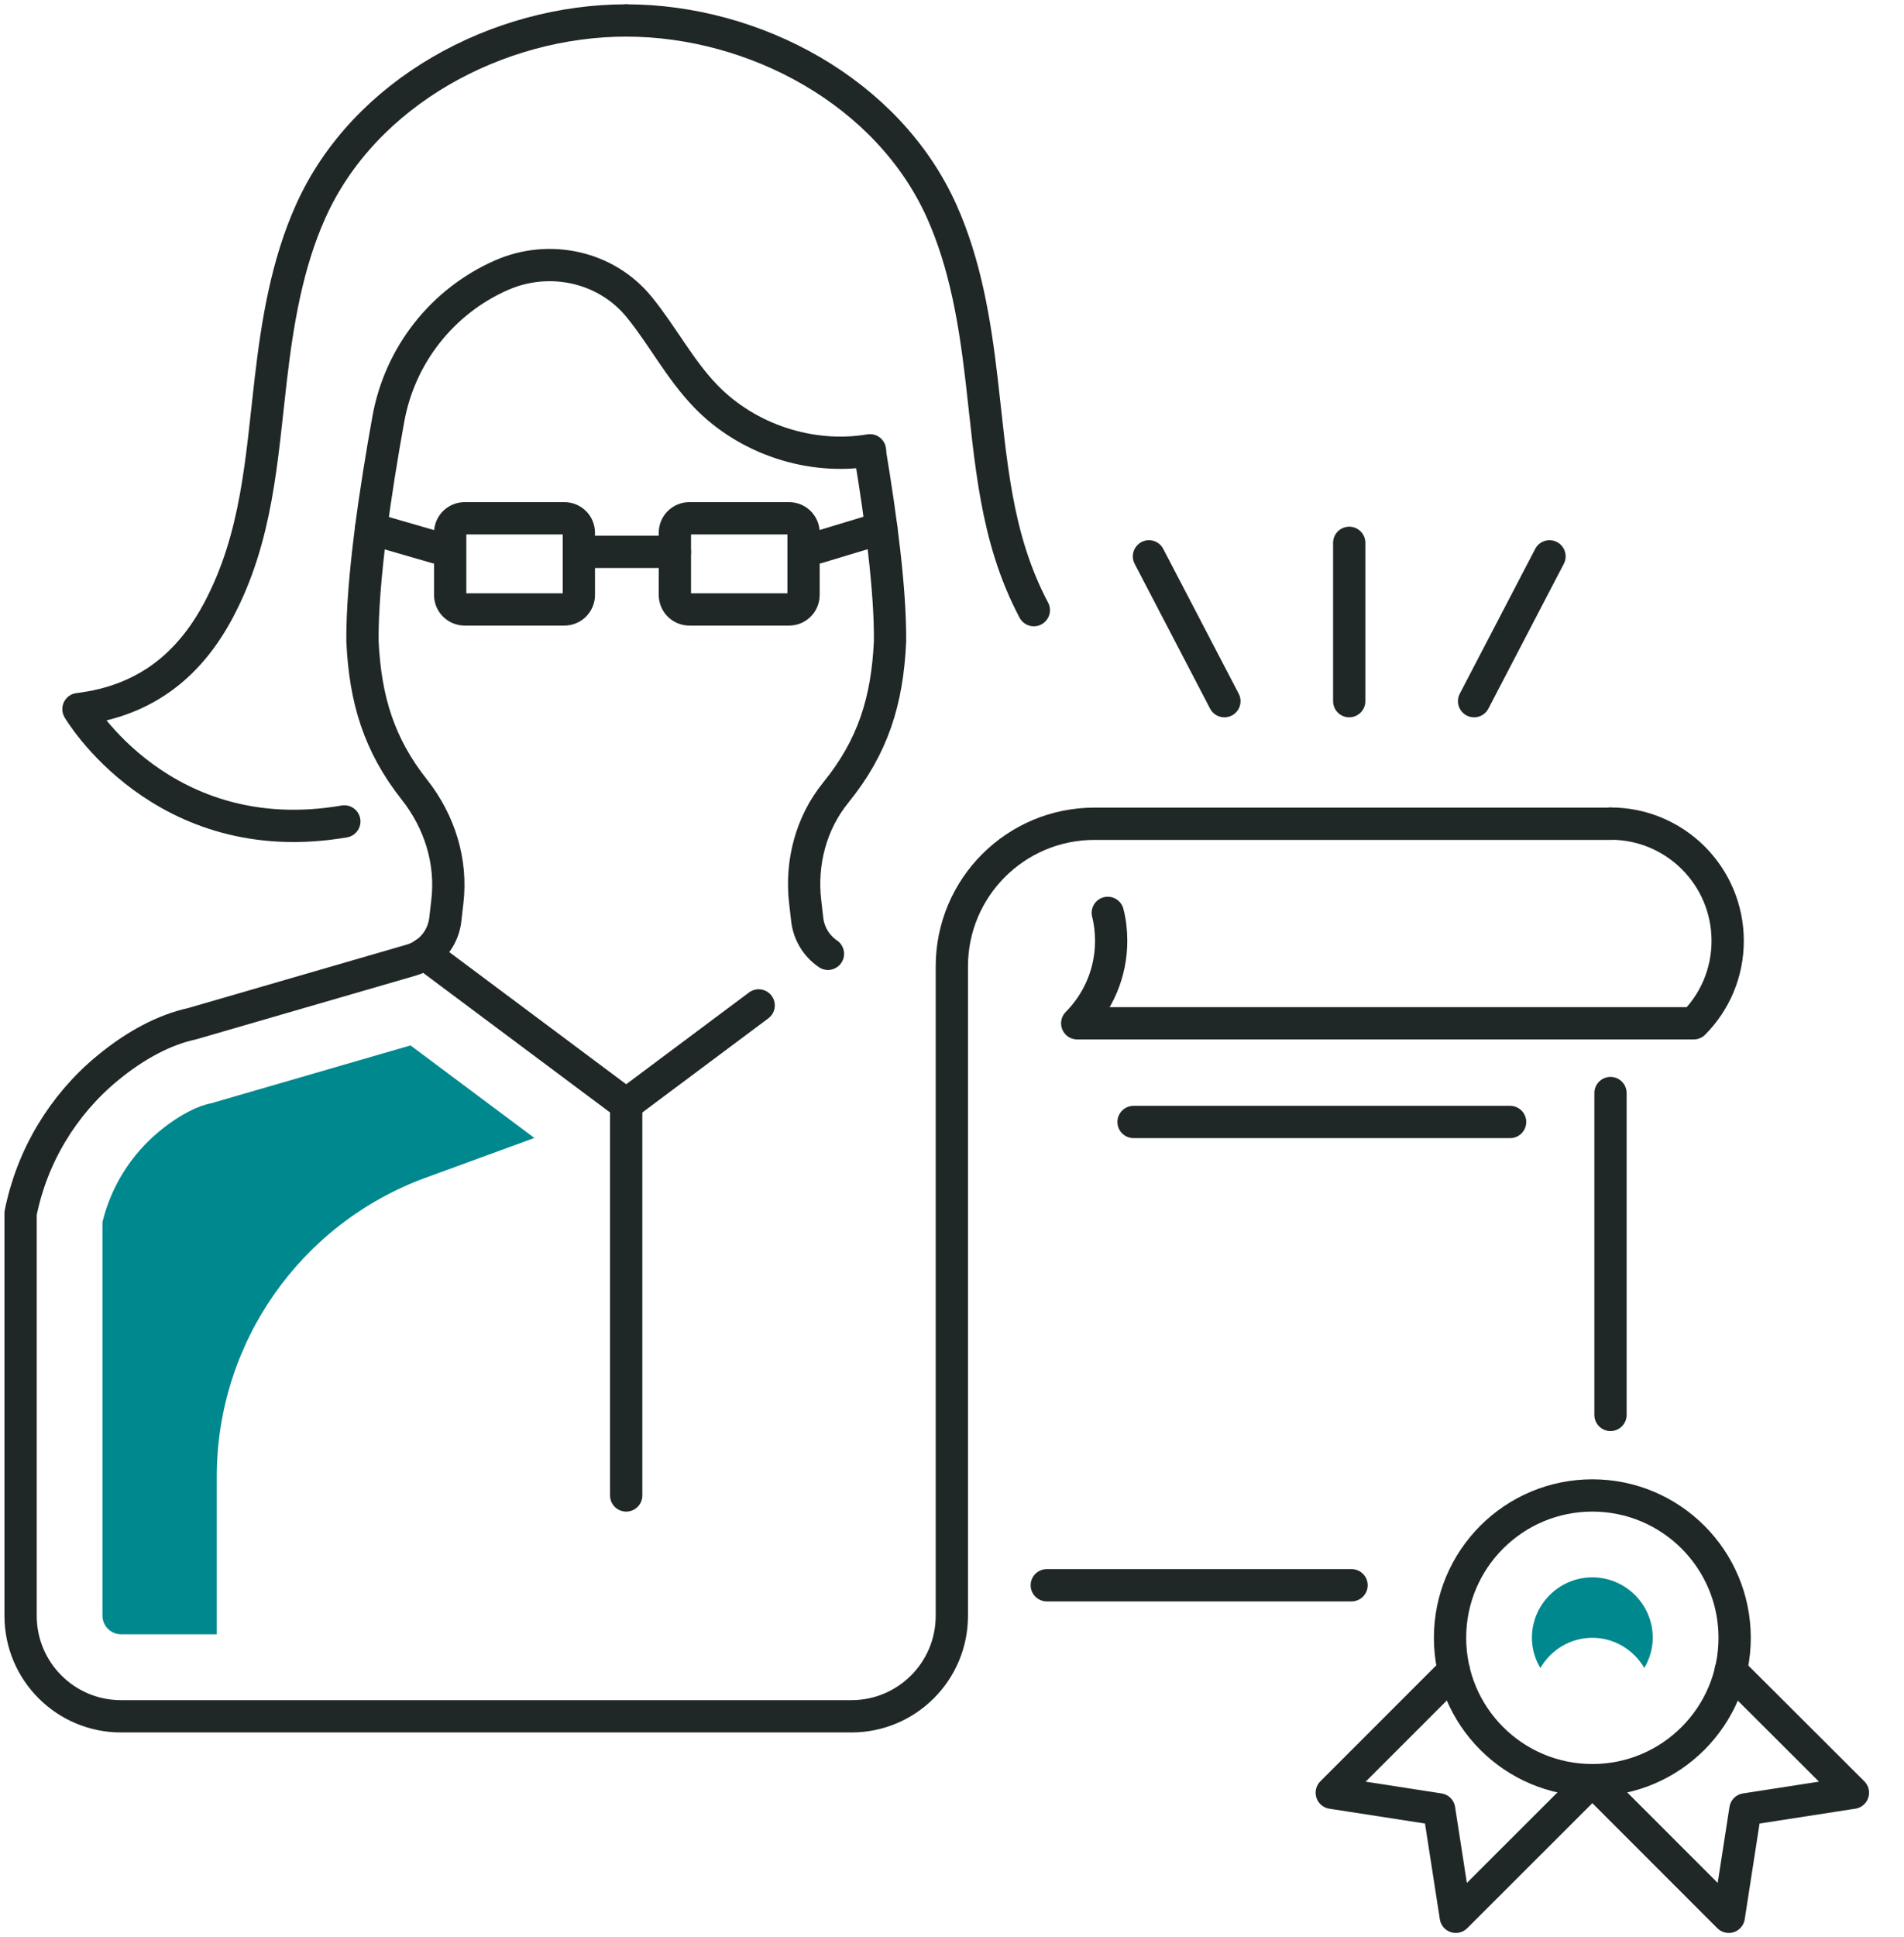
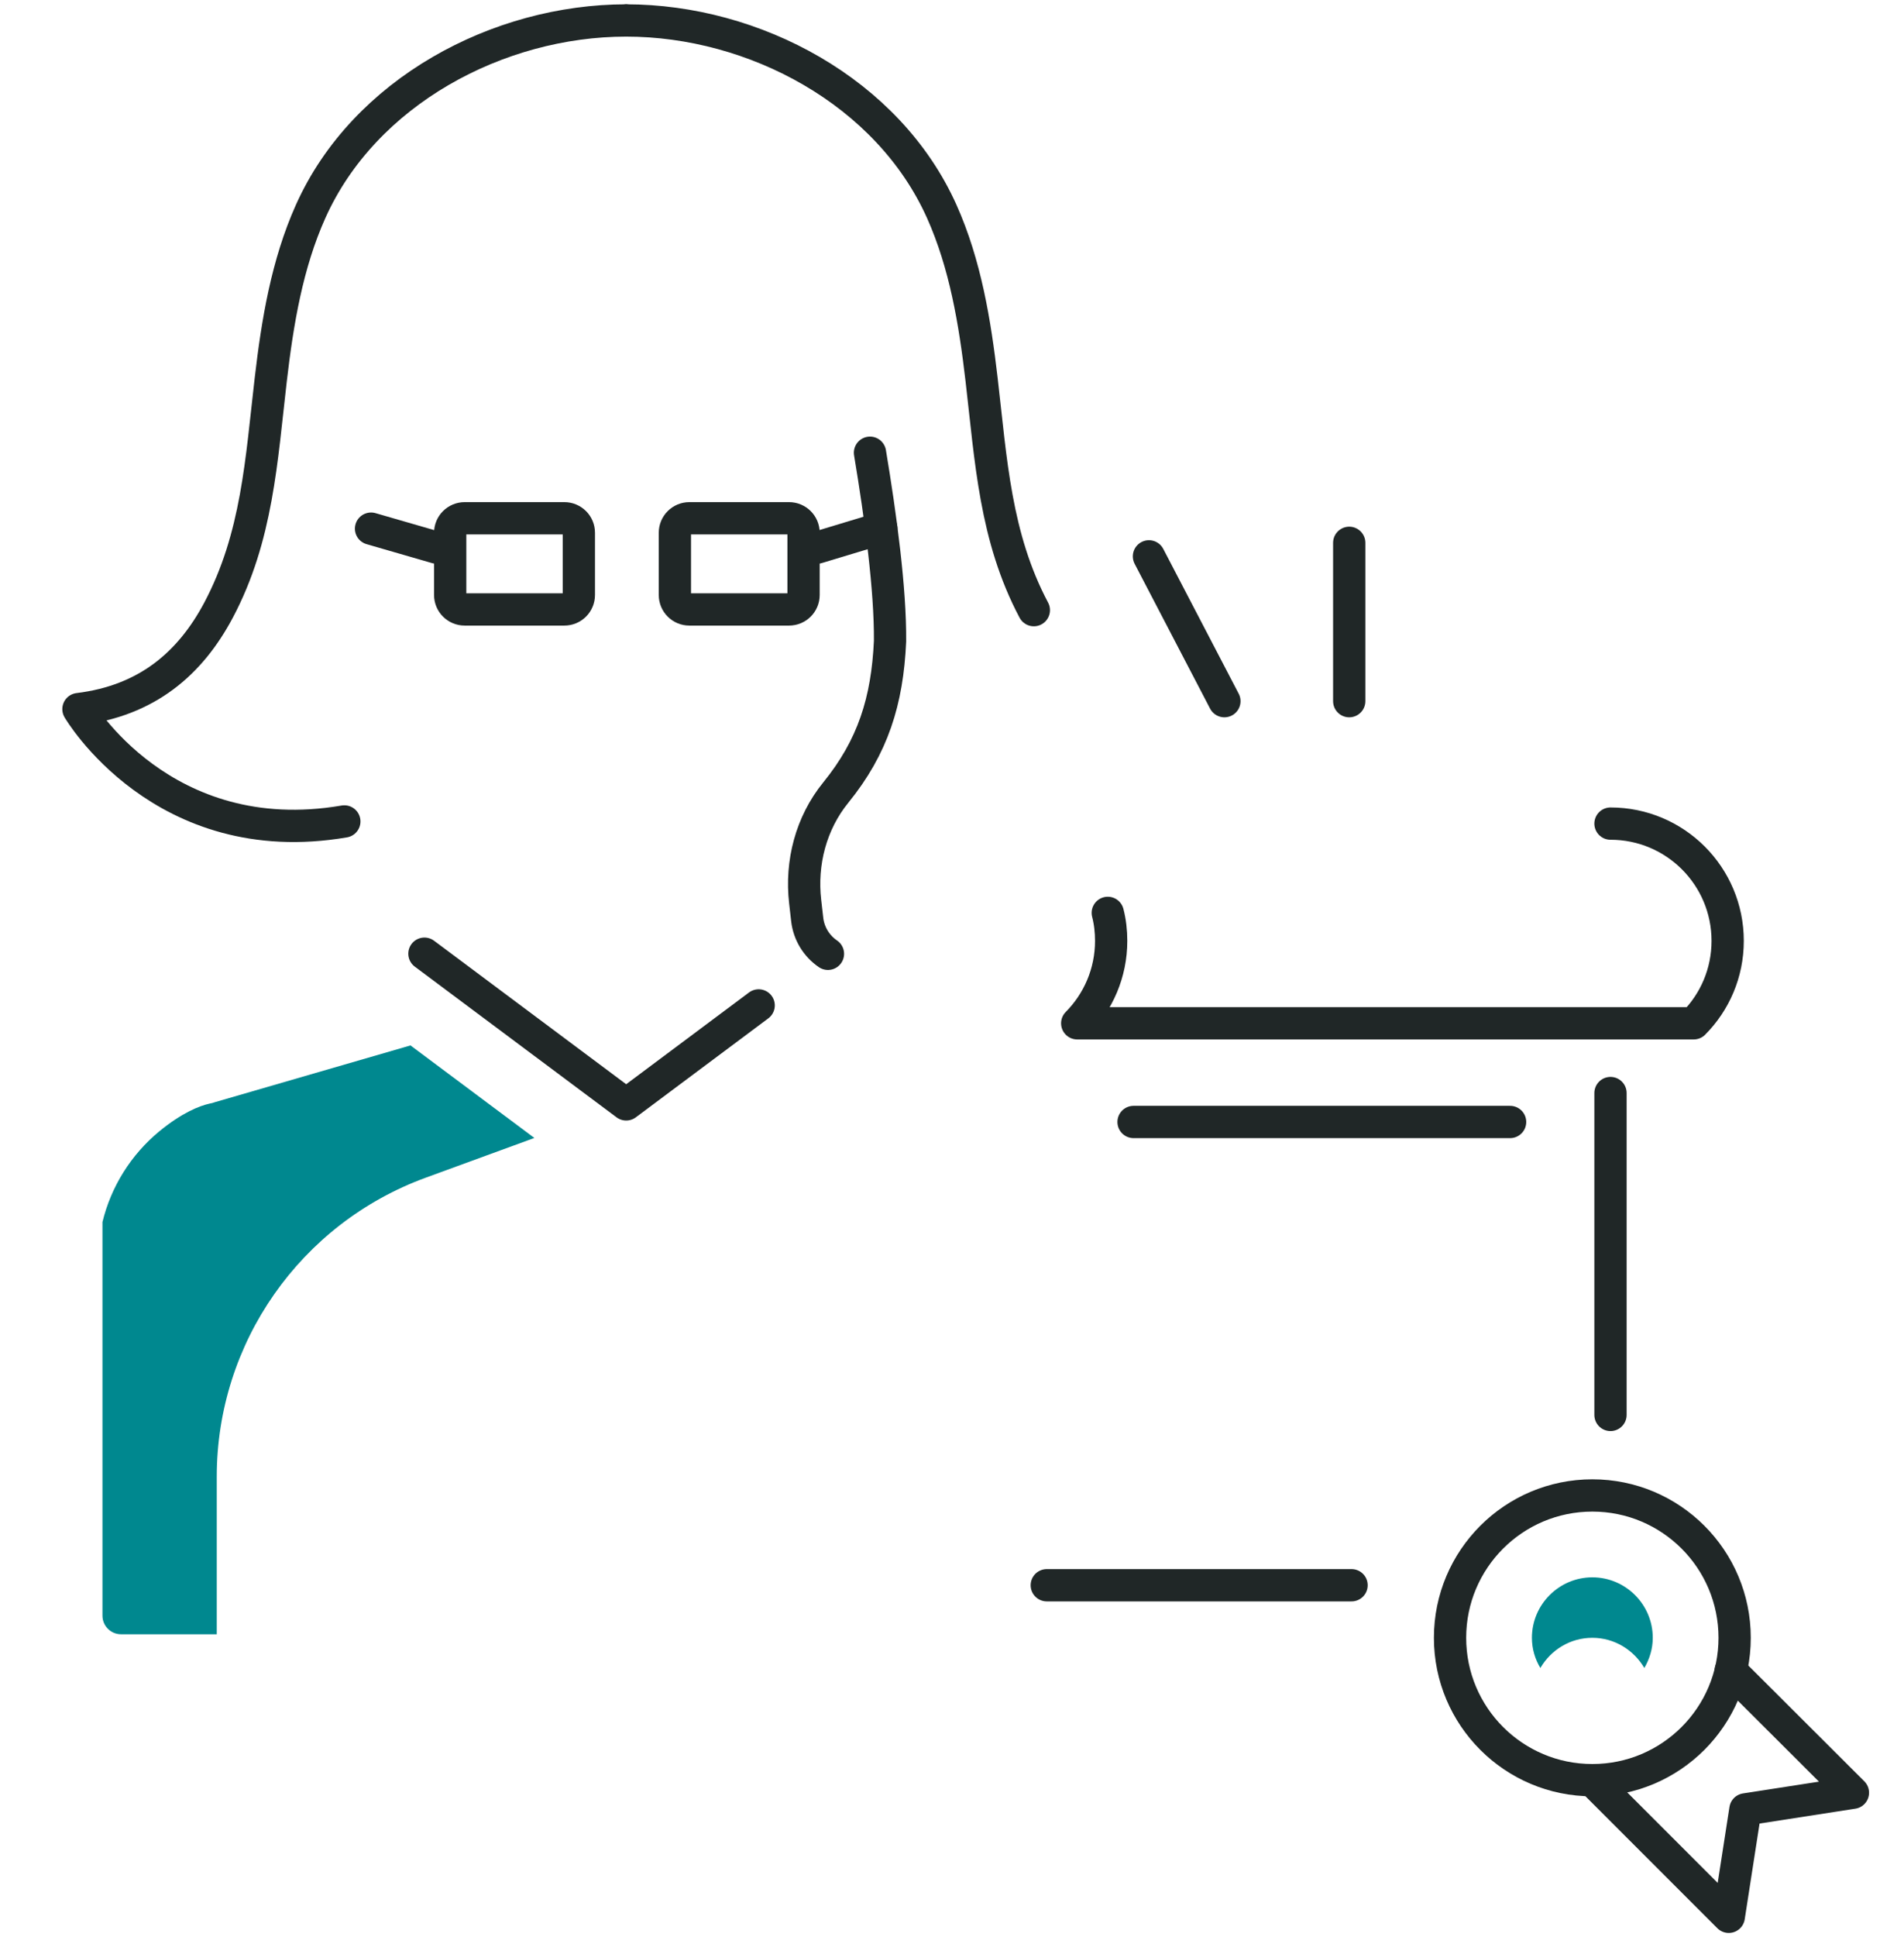
<svg xmlns="http://www.w3.org/2000/svg" fill="none" viewBox="0 0 59 60" height="60" width="59">
  <g id="Isolation_Mode">
    <path stroke-linejoin="round" stroke-linecap="round" stroke="#202727" d="M17.489 16.052H14.399C14.151 16.052 13.95 16.252 13.95 16.5V18.427C13.95 18.675 14.151 18.875 14.399 18.875H17.489C17.736 18.875 17.937 18.675 17.937 18.427V16.5C17.937 16.252 17.736 16.052 17.489 16.052Z" id="Vector" />
    <path stroke-linejoin="round" stroke-linecap="round" stroke="#202727" d="M24.451 16.052H21.361C21.114 16.052 20.913 16.252 20.913 16.5V18.427C20.913 18.675 21.114 18.875 21.361 18.875H24.451C24.699 18.875 24.9 18.675 24.9 18.427V16.5C24.9 16.252 24.699 16.052 24.451 16.052Z" id="Vector_2" />
-     <path stroke-linejoin="round" stroke-linecap="round" stroke="#202727" d="M17.941 17.092H20.913" id="Vector_3" />
    <path stroke-linejoin="round" stroke-linecap="round" stroke="#202727" d="M11.498 16.373L13.528 16.96" id="Vector_4" />
    <path stroke-linejoin="round" stroke-linecap="round" stroke="#202727" d="M25.322 16.96L27.309 16.36" id="Vector_5" />
    <path stroke-linejoin="round" stroke-linecap="round" stroke="#202727" d="M26.959 14.022C27.288 15.992 27.593 18.25 27.58 19.86C27.495 21.708 27.052 23.128 25.897 24.549C25.132 25.491 24.811 26.717 24.95 27.926L25.014 28.485C25.065 28.911 25.297 29.296 25.656 29.541" id="Vector_6" />
    <path stroke-linejoin="round" stroke-linecap="round" stroke="#202727" d="M19.404 0.634C23.369 0.634 27.521 2.841 29.182 6.548C29.913 8.18 30.209 9.973 30.416 11.748C30.708 14.251 30.835 16.635 32.036 18.897" id="Vector_7" />
    <path stroke-linejoin="round" stroke-linecap="round" stroke="#202727" d="M19.404 0.634C15.438 0.634 11.287 2.841 9.626 6.548C8.894 8.18 8.598 9.973 8.391 11.748C8.1 14.251 7.973 16.635 6.772 18.897C5.897 20.545 4.557 21.704 2.431 21.962C2.431 21.962 5.026 26.409 10.67 25.441" id="Vector_8" />
    <path stroke-linejoin="round" stroke-linecap="round" stroke="#202727" d="M13.152 29.537L19.404 34.204L23.509 31.139" id="Vector_9" />
-     <path stroke-linejoin="round" stroke-linecap="round" stroke="#202727" d="M26.958 13.946C25.128 14.255 23.158 13.608 21.869 12.272C21.074 11.452 20.541 10.416 19.823 9.529C19.814 9.52 19.81 9.512 19.801 9.503C18.778 8.252 17.02 7.872 15.54 8.523C13.705 9.33 12.395 10.996 12.036 12.966C11.642 15.139 11.216 17.954 11.232 19.86C11.317 21.67 11.744 23.069 12.843 24.46C13.621 25.445 14.01 26.679 13.862 27.927L13.798 28.485C13.748 28.911 13.515 29.296 13.156 29.541C13.029 29.626 12.889 29.694 12.742 29.736L5.952 31.706C5.098 31.892 4.202 32.361 3.323 33.088C1.94 34.23 0.989 35.823 0.638 37.578V50.044C0.638 51.761 2.029 53.156 3.75 53.156H26.384C28.1 53.156 29.495 51.765 29.495 50.044V29.93C29.495 27.491 31.473 25.513 33.913 25.513H49.913" id="Vector_10" />
    <path stroke-linejoin="round" stroke-linecap="round" stroke="#202727" d="M49.343 55.134C51.778 55.134 53.752 53.16 53.752 50.725C53.752 48.29 51.778 46.316 49.343 46.316C46.907 46.316 44.933 48.29 44.933 50.725C44.933 53.16 46.907 55.134 49.343 55.134Z" id="Vector_11" />
    <path fill="#00888F" d="M49.343 50.725C50.032 50.725 50.628 51.105 50.953 51.659C51.114 51.385 51.215 51.067 51.215 50.725C51.215 49.694 50.374 48.852 49.343 48.852C48.311 48.852 47.47 49.694 47.47 50.725C47.47 51.067 47.567 51.385 47.732 51.659C48.058 51.101 48.654 50.725 49.343 50.725Z" id="Vector_12" />
-     <path stroke-linejoin="round" stroke-linecap="round" stroke="#202727" d="M49.343 55.139L45.111 59.366L44.595 56.039L41.268 55.523L45.052 51.74" id="Vector_13" />
    <path stroke-linejoin="round" stroke-linecap="round" stroke="#202727" d="M49.343 55.139L53.57 59.366L54.086 56.039L57.417 55.523L53.629 51.744" id="Vector_14" />
    <path stroke-linejoin="round" stroke-linecap="round" stroke="#202727" d="M35.126 34.749H46.794" id="Vector_15" />
    <path stroke-linejoin="round" stroke-linecap="round" stroke="#202727" d="M49.905 43.822V33.853" id="Vector_16" />
    <path stroke-linejoin="round" stroke-linecap="round" stroke="#202727" d="M49.905 25.508C51.909 25.508 53.536 27.132 53.536 29.14C53.536 30.137 53.135 31.038 52.484 31.693H33.38C34.031 31.038 34.432 30.133 34.432 29.14C34.432 28.844 34.399 28.552 34.327 28.273" id="Vector_17" />
    <path stroke-linejoin="round" stroke-linecap="round" stroke="#202727" d="M41.809 21.716V16.812" id="Vector_18" />
    <g id="Group">
-       <path stroke-linejoin="round" stroke-linecap="round" stroke="#202727" d="M45.678 21.716L48.015 17.231" id="Vector_19" />
      <path stroke-linejoin="round" stroke-linecap="round" stroke="#202727" d="M37.941 21.716L35.603 17.231" id="Vector_20" />
    </g>
    <path stroke-linejoin="round" stroke-linecap="round" stroke="#202727" d="M32.437 49.097H41.881" id="Vector_21" />
-     <path stroke-linejoin="round" stroke-linecap="round" stroke="#202727" d="M19.404 34.204V46.316" id="Vector_22" />
    <path fill="#00888F" d="M6.658 34.136L6.578 34.162L6.498 34.179C6.176 34.251 5.644 34.458 4.933 35.041C4.063 35.76 3.441 36.749 3.175 37.848V50.04C3.175 50.357 3.433 50.615 3.75 50.615H6.717V45.732C6.717 41.594 9.305 37.895 13.194 36.474L16.559 35.244L12.72 32.378L6.658 34.136Z" id="Vector_23" />
  </g>
</svg>